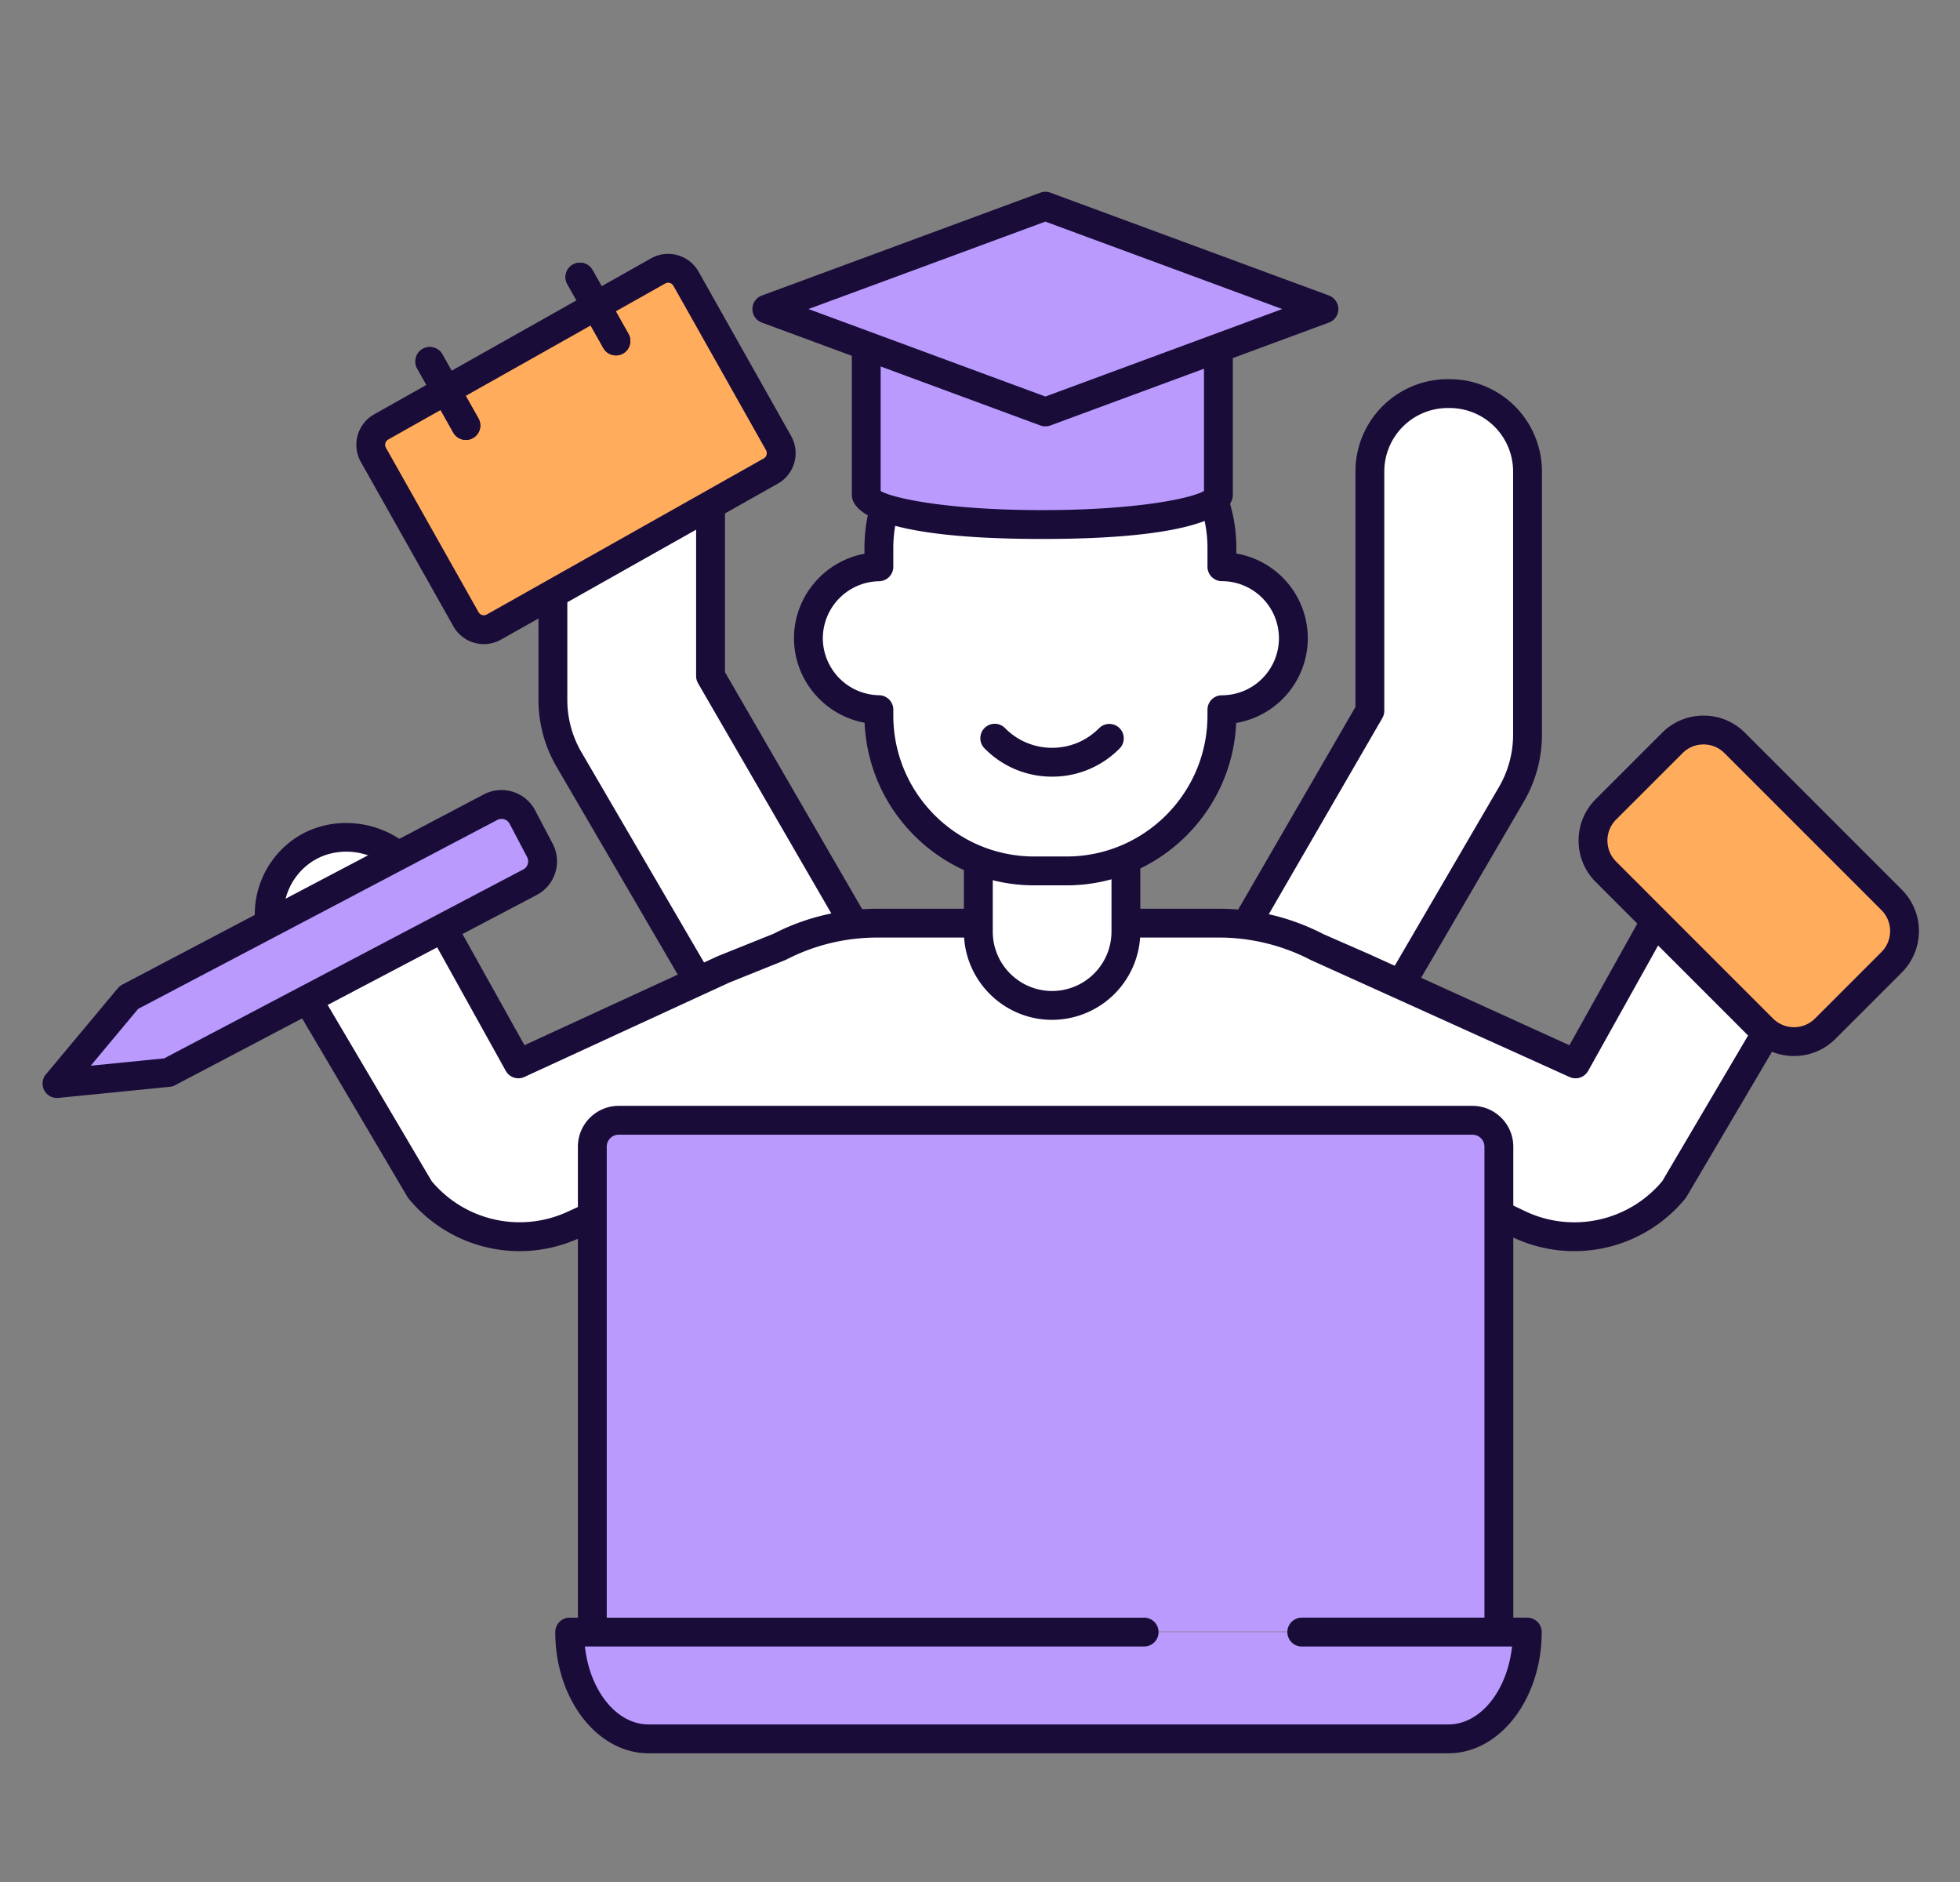
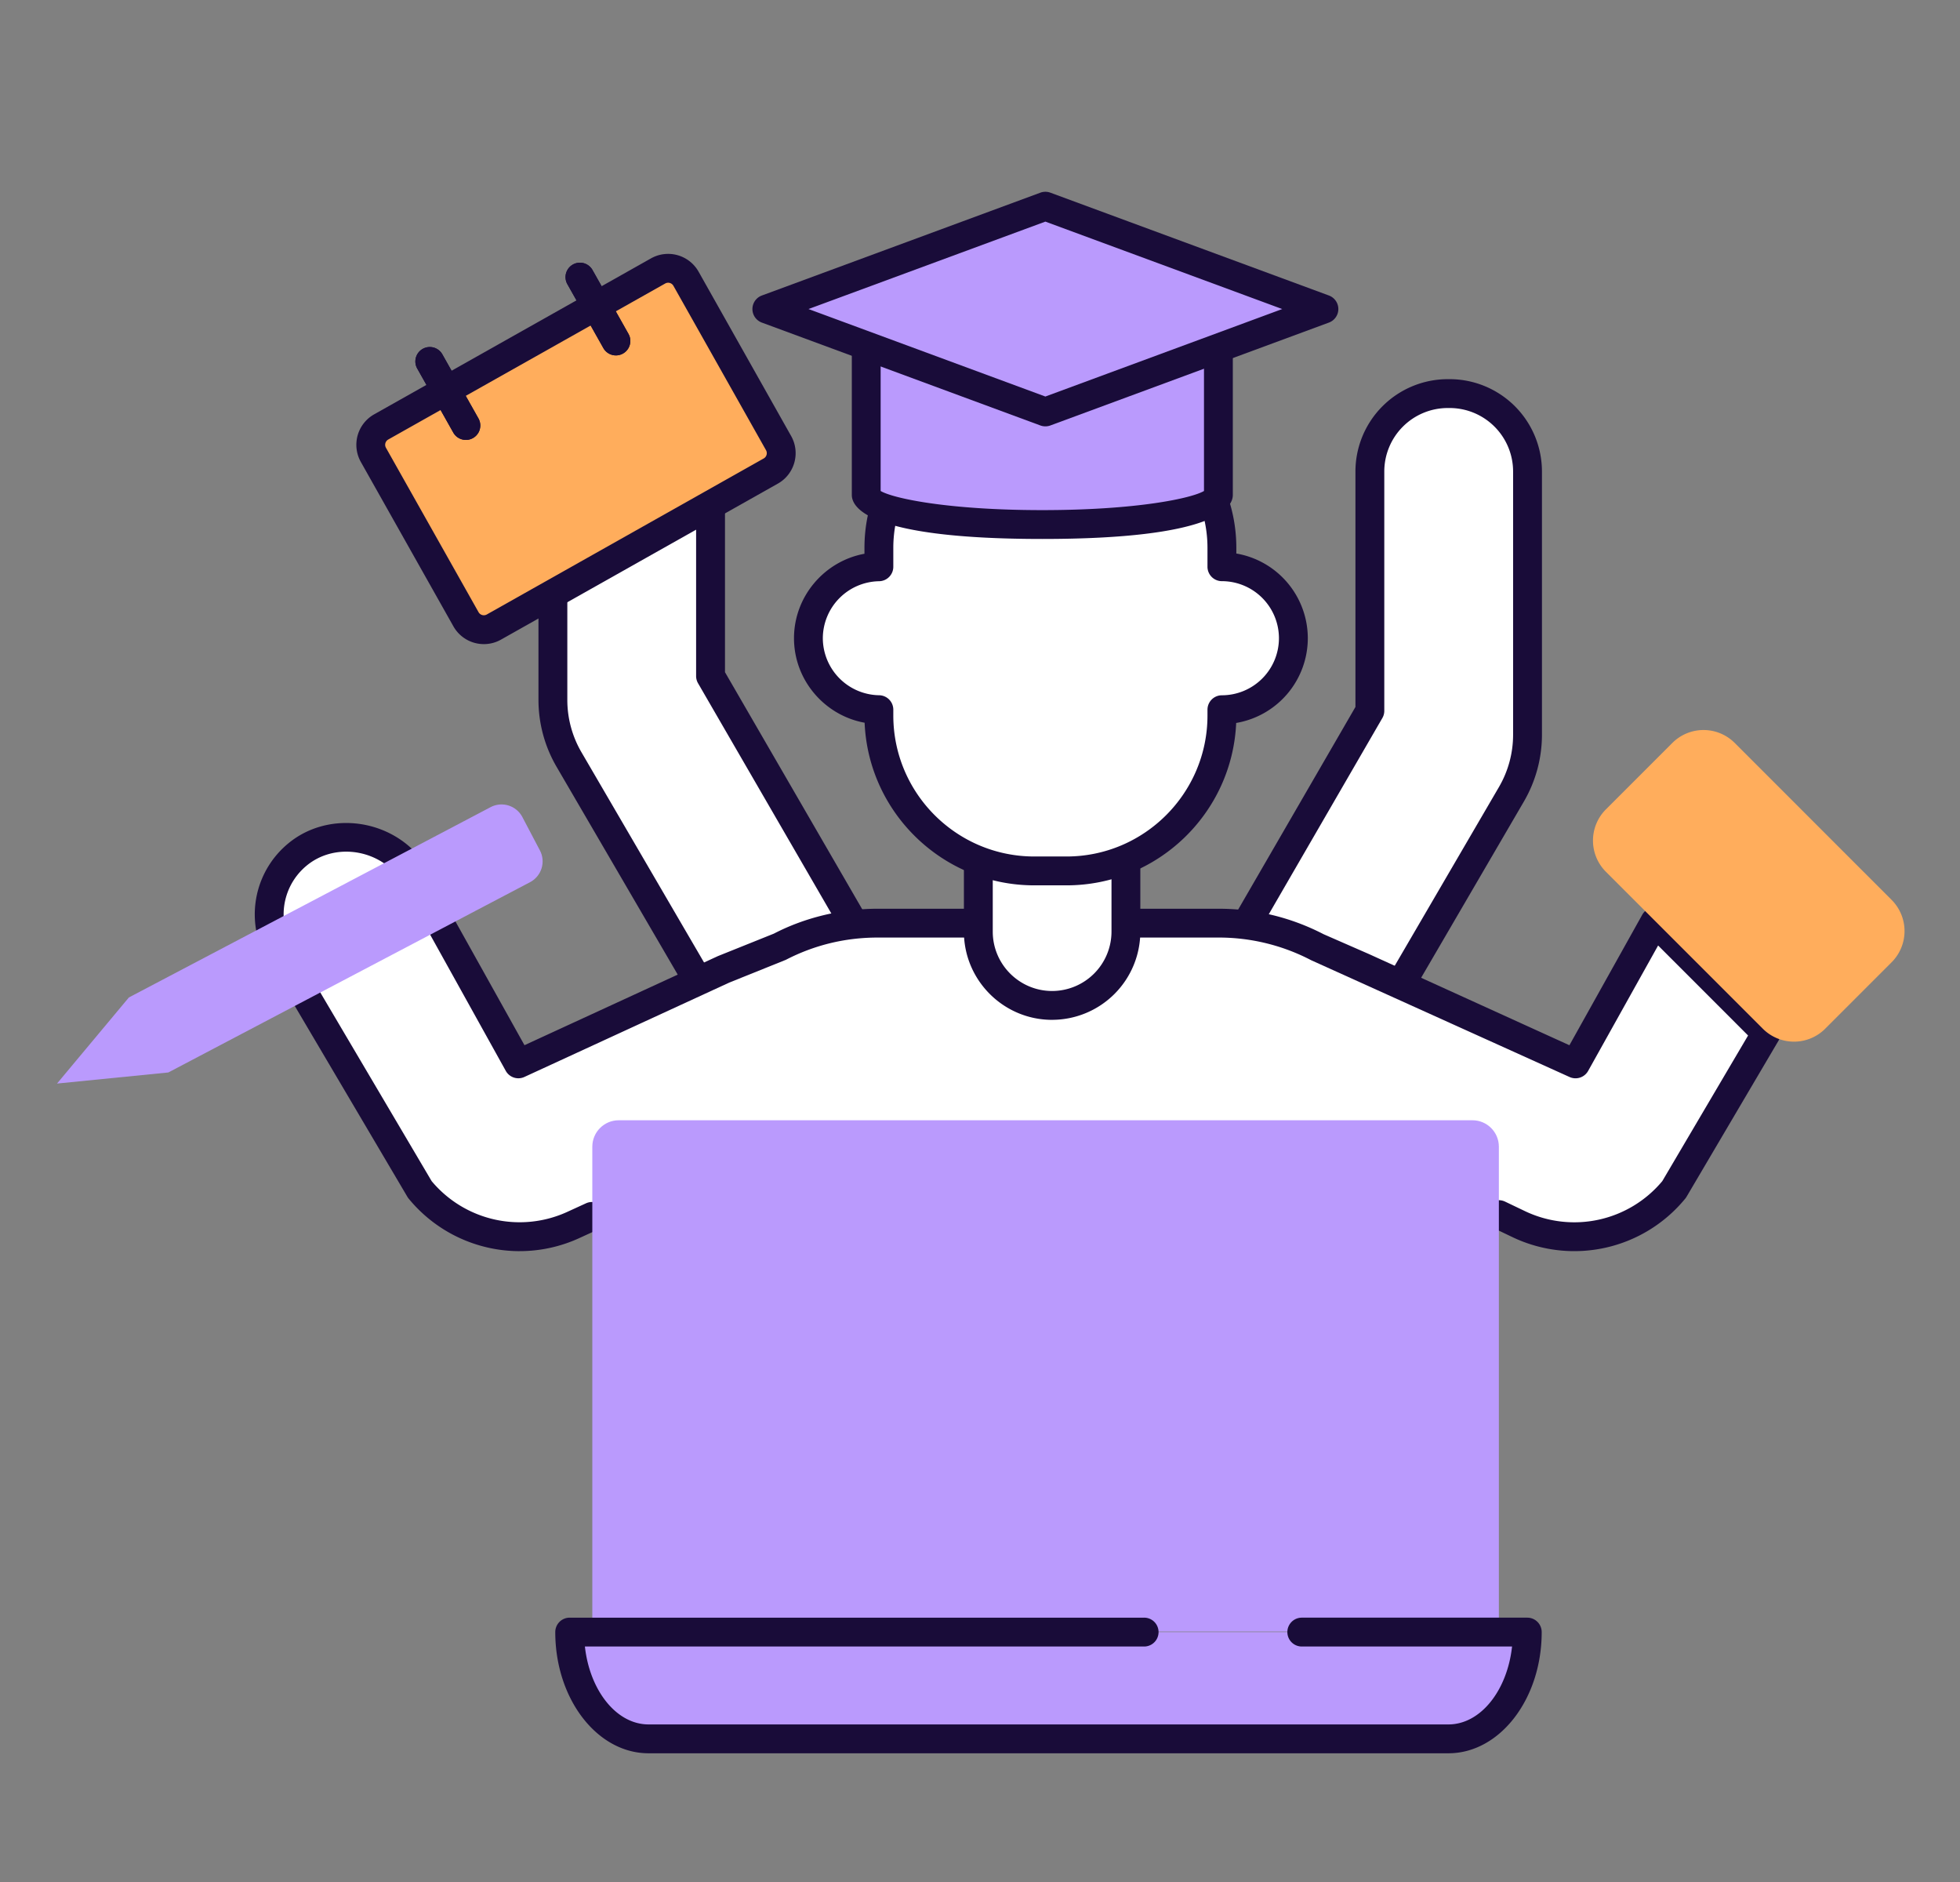
<svg xmlns="http://www.w3.org/2000/svg" fill="none" height="96" width="100">
  <rect width="100%" height="100%" fill="#808080" stroke="none" />
-   <path d="m62.56 48.92 7.33-12.661v-12.21a3.972 3.972 0 0 1 3.973-3.973h.1a3.972 3.972 0 0 1 3.972 3.973v13.427c0 1.062-.281 2.106-.814 3.025l-6.581 11.286z" fill="#fff" />
+   <path d="m62.56 48.92 7.33-12.661v-12.21a3.972 3.972 0 0 1 3.973-3.973h.1a3.972 3.972 0 0 1 3.972 3.973v13.427c0 1.062-.281 2.106-.814 3.025l-6.581 11.286" fill="#fff" />
  <path d="m70.539 52.523a.737.737 0 0 1 -.635-1.107l6.582-11.285a5.301 5.301 0 0 0 .713-2.655v-13.426a3.24 3.24 0 0 0 -3.237-3.237h-.099a3.24 3.24 0 0 0 -3.236 3.236v12.211c0 .13-.034.257-.1.369l-7.33 12.66a.735.735 0 1 1 -1.274-.737l7.232-12.49v-12.012a4.714 4.714 0 0 1 4.709-4.709h.098a4.714 4.714 0 0 1 4.709 4.709v13.427c0 1.19-.316 2.363-.913 3.394l-6.583 11.288a.736.736 0 0 1 -.636.365z" fill="#190c39" />
  <path d="m43.584 47.147-7.331-12.661v-12.21a3.972 3.972 0 0 0 -3.973-3.973h-.099a3.972 3.972 0 0 0 -3.972 3.973v13.427c0 1.062.28 2.105.813 3.025l6.582 11.285z" fill="#fff" />
  <path d="m35.605 50.749c-.254 0-.5-.13-.637-.365l-6.581-11.286a6.78 6.78 0 0 1 -.914-3.395v-13.428a4.714 4.714 0 0 1 4.708-4.708h.1a4.714 4.714 0 0 1 4.708 4.709v12.012l7.232 12.49a.736.736 0 1 1 -1.274.737l-7.331-12.66a.735.735 0 0 1 -.1-.37v-12.21a3.24 3.24 0 0 0 -3.235-3.236h-.1a3.24 3.24 0 0 0 -3.236 3.236v13.428c0 .931.247 1.85.714 2.656l6.58 11.283a.736.736 0 0 1 -.634 1.107z" fill="#190c39" />
  <path d="m76.472 61.958 1.053.503a6.59 6.59 0 0 0 7.889-1.787l4.697-7.971-5.68-5.683-4.046 7.248-10.826-4.924-2.368-1.037a10.91 10.91 0 0 0 -5.026-1.217h-17.382c-1.811 0-3.52.439-5.026 1.217l-2.82 1.131-10.489 4.83-3.91-7.009-1.675-3.049c-1.393-1.697-3.974-2.026-5.671-.633a3.977 3.977 0 0 0 -1.264 4.289l1.71 3.014 5.78 9.794a6.591 6.591 0 0 0 7.89 1.787l.898-.41z" fill="#fff" />
  <path d="m26.515 63.821c-2.14 0-4.236-.94-5.665-2.68a.725.725 0 0 1 -.065-.093l-5.78-9.794-1.717-3.025a.74.74 0 0 1 -.06-.138 4.689 4.689 0 0 1 1.497-5.083c1.976-1.621 5.048-1.285 6.707.735a.751.751 0 0 1 .077.112l1.674 3.05 3.576 6.41 9.87-4.545 2.854-1.146c1.582-.821 3.436-1.27 5.3-1.27h17.382c1.891 0 3.696.437 5.364 1.299l2.325 1.017 10.218 4.647 3.716-6.656a.737.737 0 0 1 1.163-.162l5.68 5.684a.736.736 0 0 1 .114.894l-4.697 7.97a.744.744 0 0 1 -.066.094 7.32 7.32 0 0 1 -8.77 1.986l-1.057-.505a.736.736 0 0 1 .635-1.328l1.052.503a5.847 5.847 0 0 0 6.968-1.547l4.378-7.43-4.59-4.591-3.57 6.397a.737.737 0 0 1 -.948.312l-13.184-5.958a10.173 10.173 0 0 0 -4.73-1.156h-17.384c-1.653 0-3.23.382-4.688 1.136l-2.884 1.16-10.455 4.815a.735.735 0 0 1 -.95-.31l-5.553-9.999c-1.163-1.36-3.251-1.584-4.595-.481a3.224 3.224 0 0 0 -1.05 3.426l1.67 2.945 5.745 9.732a5.85 5.85 0 0 0 6.974 1.545l.902-.413a.735.735 0 1 1 .612 1.338l-.896.41a7.298 7.298 0 0 1 -3.1.692z" fill="#190c39" />
  <path d="m22.265 42.627 2.764-1.454a1.201 1.201 0 0 1 1.622.503l.895 1.702a1.201 1.201 0 0 1 -.503 1.622l-2.765 1.453-15.689 8.253-5.68.566 3.667-4.392 15.69-8.253z" fill="#ba9afd" />
-   <path d="m2.91 56.008a.735.735 0 0 1 -.565-1.208l3.667-4.392a.728.728 0 0 1 .222-.18l15.688-8.253 2.764-1.453a1.939 1.939 0 0 1 2.616.812l.895 1.702a1.94 1.94 0 0 1 -.811 2.615l-18.454 9.706a.725.725 0 0 1 -.27.081l-5.68.566a.816.816 0 0 1 -.073.004zm4.138-4.545-2.42 2.898 3.746-.373 18.326-9.639a.467.467 0 0 0 .194-.629l-.894-1.702a.465.465 0 0 0 -.629-.193z" fill="#190c39" />
  <path d="m30.22 83.224v-24.731c0-.745.604-1.349 1.348-1.349h43.556c.745 0 1.349.604 1.349 1.349v24.73h-46.253z" fill="#ba9afd" />
-   <path d="m76.473 83.96a.736.736 0 0 1 -.736-.736v-24.731a.613.613 0 0 0 -.612-.613h-43.557a.613.613 0 0 0 -.612.613v24.731a.736.736 0 1 1 -1.472 0v-24.731c0-1.15.935-2.084 2.084-2.084h43.557c1.149 0 2.084.935 2.084 2.084v24.731c0 .407-.33.736-.736.736z" fill="#190c39" />
  <path d="m58.374 83.252h-29.308c0 3.008 1.802 5.446 4.023 5.446h40.81c2.223 0 4.023-2.438 4.023-5.446z" fill="#ba9afd" />
  <path d="m73.9 89.434h-40.811c-2.624 0-4.759-2.773-4.759-6.182 0-.407.33-.736.736-.736h29.308a.736.736 0 1 1 0 1.472h-28.532c.248 2.249 1.61 3.974 3.247 3.974h40.811c1.637 0 3-1.725 3.246-3.974h-10.728a.736.736 0 1 1 0-1.472h11.504c.407 0 .736.33.736.736 0 3.409-2.134 6.182-4.758 6.182z" fill="#190c39" />
  <path d="m96.511 49.085-3.389 3.39a2.25 2.25 0 0 1 -3.182 0l-8.006-8.006a2.25 2.25 0 0 1 0-3.183l3.39-3.389a2.25 2.25 0 0 1 3.182 0l8.005 8.006a2.25 2.25 0 0 1 0 3.182z" fill="#ffad5c" />
-   <path d="m91.531 53.867c-.765 0-1.529-.29-2.111-.872l-8.006-8.006a2.966 2.966 0 0 1 -.874-2.112c0-.798.31-1.548.874-2.111l3.39-3.389a2.967 2.967 0 0 1 2.11-.874c.799 0 1.548.31 2.112.874l8.006 8.006a2.99 2.99 0 0 1 0 4.223l-3.39 3.389a2.976 2.976 0 0 1 -2.11.872zm-4.616-15.893c-.405 0-.785.158-1.071.444l-3.39 3.389a1.504 1.504 0 0 0 -.442 1.07c0 .405.157.785.443 1.071l8.005 8.006c.591.59 1.552.59 2.142 0l3.39-3.39c.59-.59.59-1.55 0-2.14l-8.007-8.006a1.504 1.504 0 0 0 -1.07-.444z" fill="#190c39" />
  <path d="m35 14.217 4.725 8.388c.282.503.104 1.14-.397 1.422l-14.131 7.96a1.045 1.045 0 0 1 -1.422-.398l-4.725-8.388a1.045 1.045 0 0 1 .397-1.422l1.602-.902 10.86-6.116 1.67-.941a1.045 1.045 0 0 1 1.42.397z" fill="#ffad5c" />
  <g fill="#190c39">
    <path d="m24.688 32.856a1.782 1.782 0 0 1 -1.554-.905l-4.725-8.389a1.784 1.784 0 0 1 .676-2.424l14.132-7.96a1.783 1.783 0 0 1 2.423.677l4.726 8.389c.48.857.176 1.943-.678 2.424l-14.13 7.96c-.266.15-.566.228-.87.228zm9.4-18.434a.31.31 0 0 0 -.15.04l-14.13 7.958a.31.31 0 0 0 -.117.42l4.725 8.387a.31.31 0 0 0 .42.118l14.13-7.96a.31.31 0 0 0 .117-.42l-4.725-8.386a.309.309 0 0 0 -.27-.157z" />
    <path d="m23.77 22.44a.736.736 0 0 1 -.643-.374l-1.834-3.257a.736.736 0 1 1 1.282-.723l1.835 3.257a.736.736 0 0 1 -.64 1.098z" />
    <path d="m23.77 22.44a.736.736 0 0 1 -.643-.374l-1.834-3.257a.736.736 0 1 1 1.282-.723l1.835 3.257a.736.736 0 0 1 -.64 1.098zm7.654-4.311a.736.736 0 0 1 -.641-.375l-1.835-3.257a.735.735 0 1 1 1.282-.723l1.835 3.257a.736.736 0 0 1 -.64 1.098z" />
    <path d="m31.424 18.129a.736.736 0 0 1 -.641-.375l-1.835-3.257a.735.735 0 1 1 1.282-.723l1.835 3.257a.736.736 0 0 1 -.64 1.098z" />
  </g>
  <path d="m57.444 43.034v4.487a3.765 3.765 0 0 1 -7.53 0v-4.466z" fill="#fff" />
  <path d="m53.68 52.022c-2.482 0-4.501-2.02-4.501-4.501v-4.466a.736.736 0 1 1 1.472 0v4.466c0 1.67 1.358 3.029 3.029 3.029a3.032 3.032 0 0 0 3.029-3.03v-4.486a.736.736 0 1 1 1.471 0v4.487a4.506 4.506 0 0 1 -4.5 4.5z" fill="#190c39" />
  <path d="m62.342 28.909v-.968a7.254 7.254 0 0 0 -7.254-7.255h-2.993a7.254 7.254 0 0 0 -7.254 7.255v.97a3.645 3.645 0 0 0 0 7.289v.297a7.928 7.928 0 0 0 7.928 7.928h1.645a7.928 7.928 0 0 0 7.928-7.928v-.295a3.647 3.647 0 0 0 0-7.293z" fill="#fff" />
  <path d="m54.414 45.161h-1.645c-4.653 0-8.462-3.688-8.656-8.295-2.042-.371-3.603-2.173-3.603-4.31 0-2.136 1.556-3.935 3.595-4.309v-.306c0-4.406 3.584-7.99 7.99-7.99h2.993c4.406 0 7.99 3.584 7.99 7.99v.294a4.39 4.39 0 0 1 3.647 4.32 4.39 4.39 0 0 1 -3.655 4.323c-.2 4.601-4.006 8.283-8.656 8.283zm-2.319-23.739a6.526 6.526 0 0 0 -6.518 6.519v.97c0 .403-.324.731-.726.737a2.92 2.92 0 0 0 -2.87 2.908 2.921 2.921 0 0 0 2.87 2.908.736.736 0 0 1 .726.736v.297c0 3.965 3.226 7.192 7.192 7.192h1.645c3.966 0 7.192-3.227 7.192-7.192v-.295c0-.407.33-.736.736-.736a2.914 2.914 0 0 0 2.91-2.91 2.914 2.914 0 0 0 -2.91-2.911.736.736 0 0 1 -.736-.736v-.968a6.526 6.526 0 0 0 -6.518-6.519z" fill="#190c39" />
  <path d="m56.585 37.677a4.108 4.108 0 0 1 -5.811 0z" fill="#fff" />
-   <path d="m53.68 39.617a4.81 4.81 0 0 1 -3.426-1.42.736.736 0 1 1 1.04-1.04 3.35 3.35 0 0 0 2.386.988c.9 0 1.747-.351 2.385-.989a.736.736 0 1 1 1.04 1.041 4.81 4.81 0 0 1 -3.425 1.42z" fill="#190c39" />
  <path d="m44.196 17.649v7.6c0 .832 4.02 1.507 8.983 1.507 4.96 0 8.984-.675 8.984-1.508v-7.482z" fill="#ba9afd" />
  <path d="m53.178 27.492c-8.771 0-9.718-1.57-9.718-2.244v-7.6a.736.736 0 1 1 1.471 0v7.397c.629.374 3.427.976 8.247.976 4.822 0 7.62-.603 8.25-.976v-7.279a.736.736 0 1 1 1.471 0v7.482c0 .675-.947 2.244-9.72 2.244z" fill="#190c39" />
  <path d="m67.545 15.765-14.21 5.247-14.21-5.247 14.21-5.246z" fill="#ba9afd" />
  <path d="m53.335 21.748a.741.741 0 0 1 -.255-.045l-14.21-5.248a.736.736 0 0 1 0-1.381l14.21-5.246a.74.74 0 0 1 .51 0l14.21 5.245a.736.736 0 0 1 0 1.382l-14.21 5.248a.739.739 0 0 1 -.255.045zm-12.085-5.984 12.085 4.463 12.085-4.463-12.085-4.46z" fill="#190c39" />
</svg>